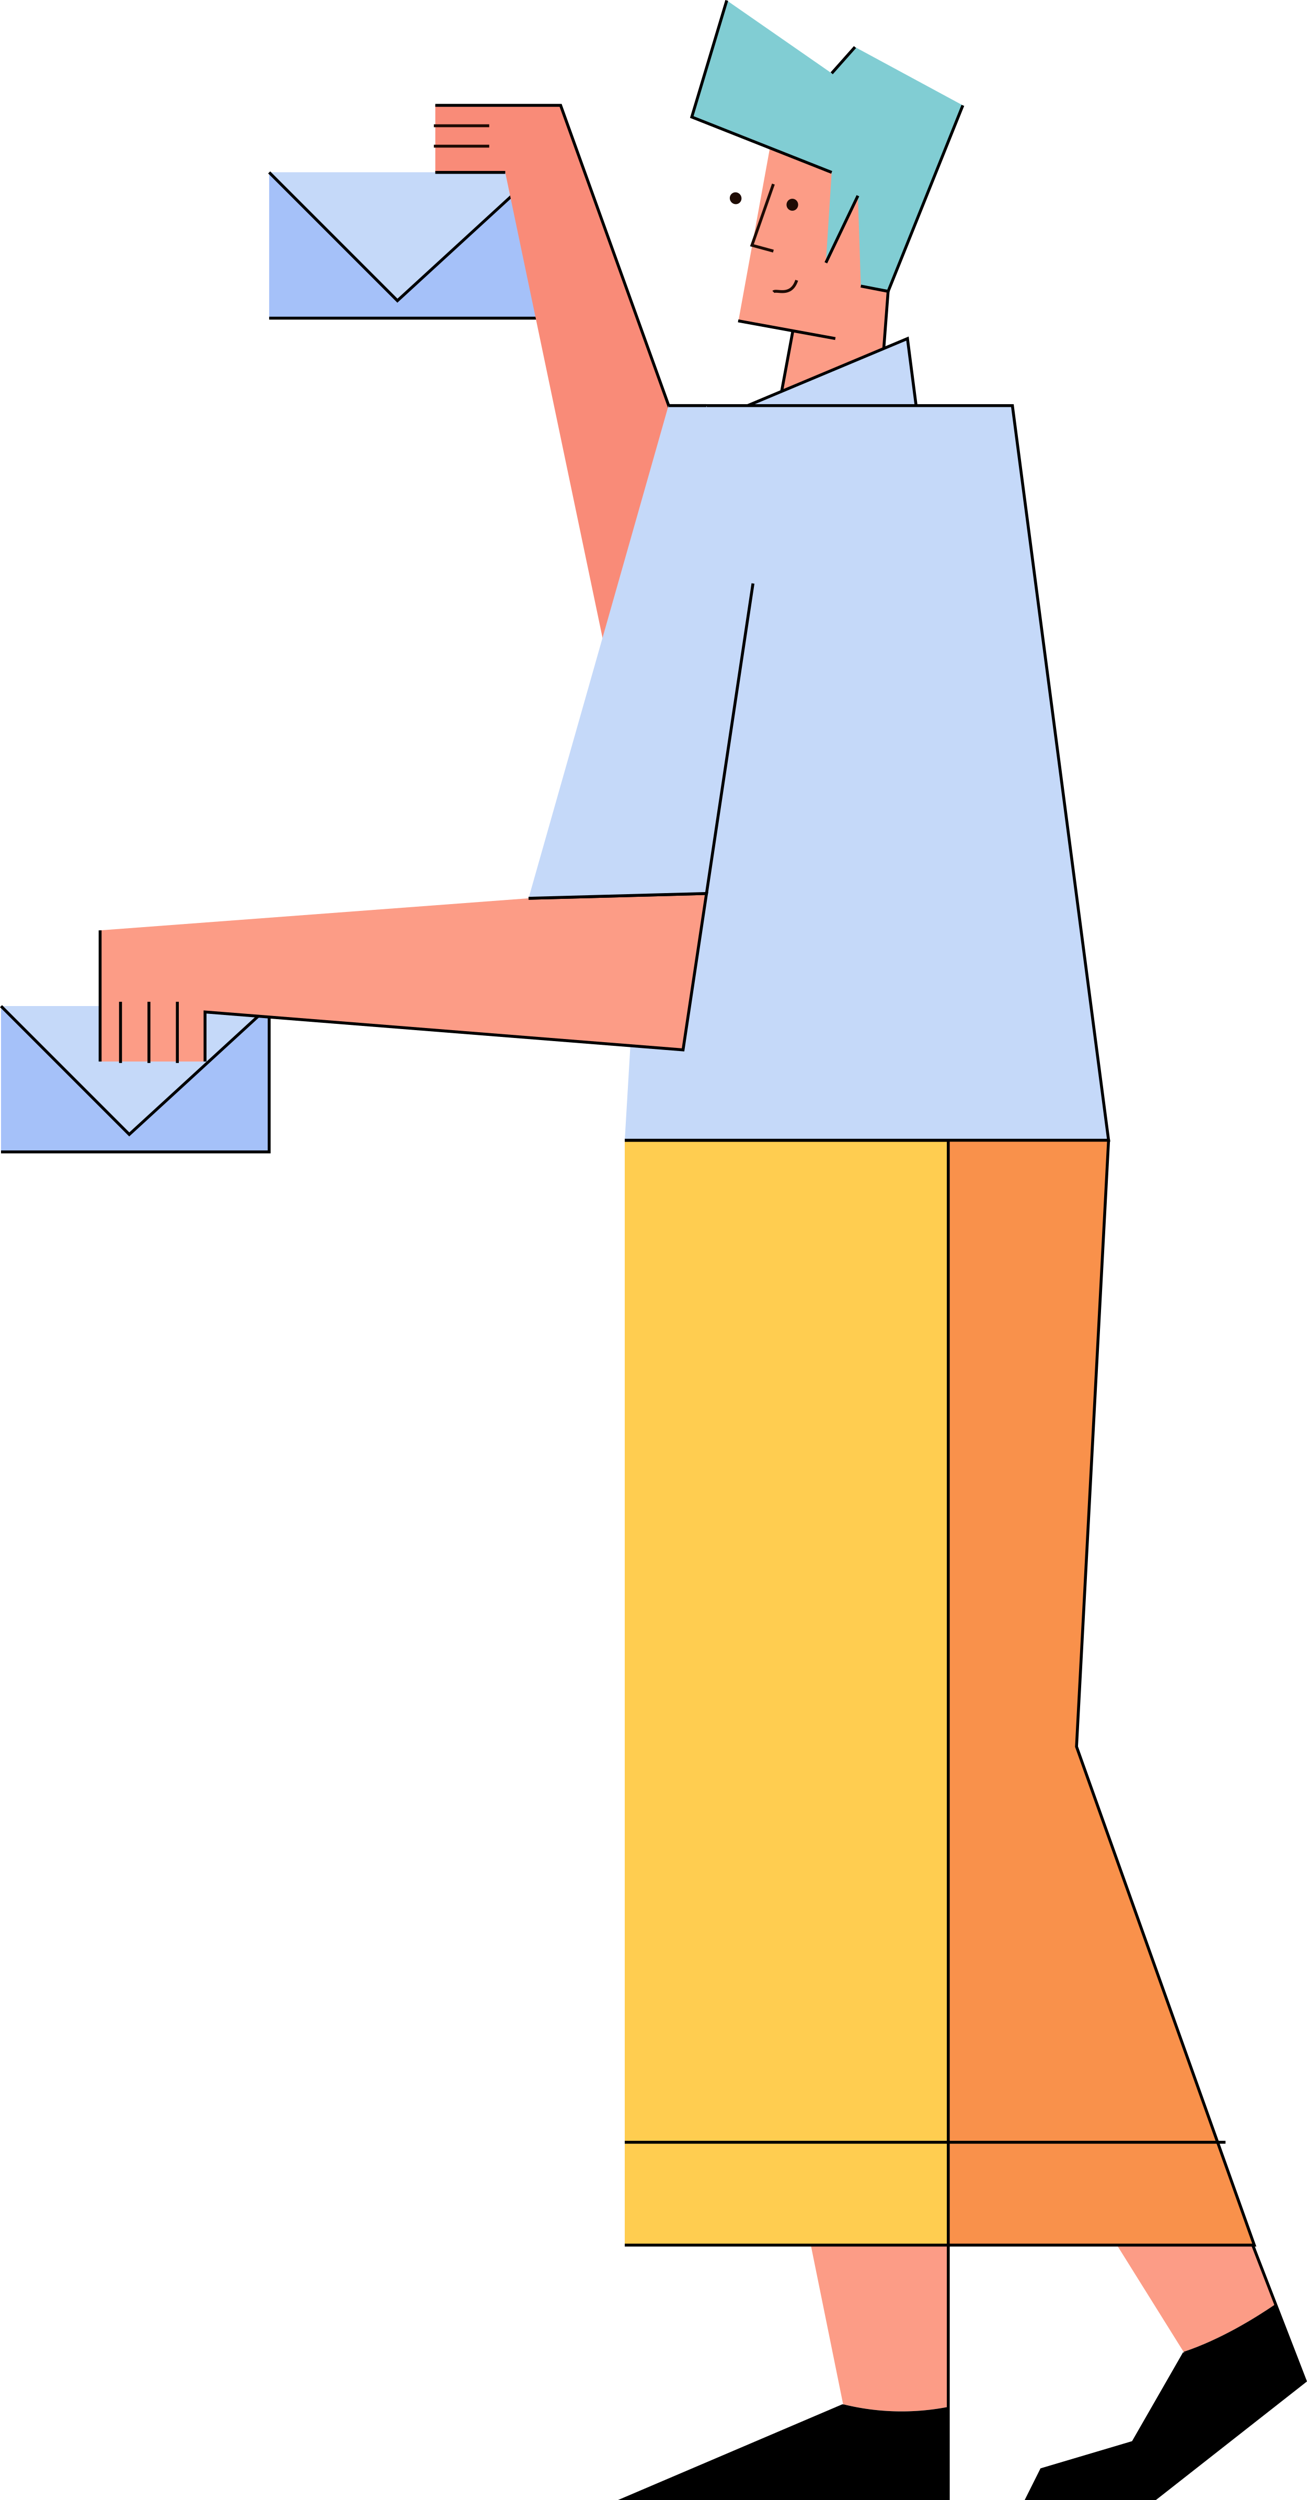
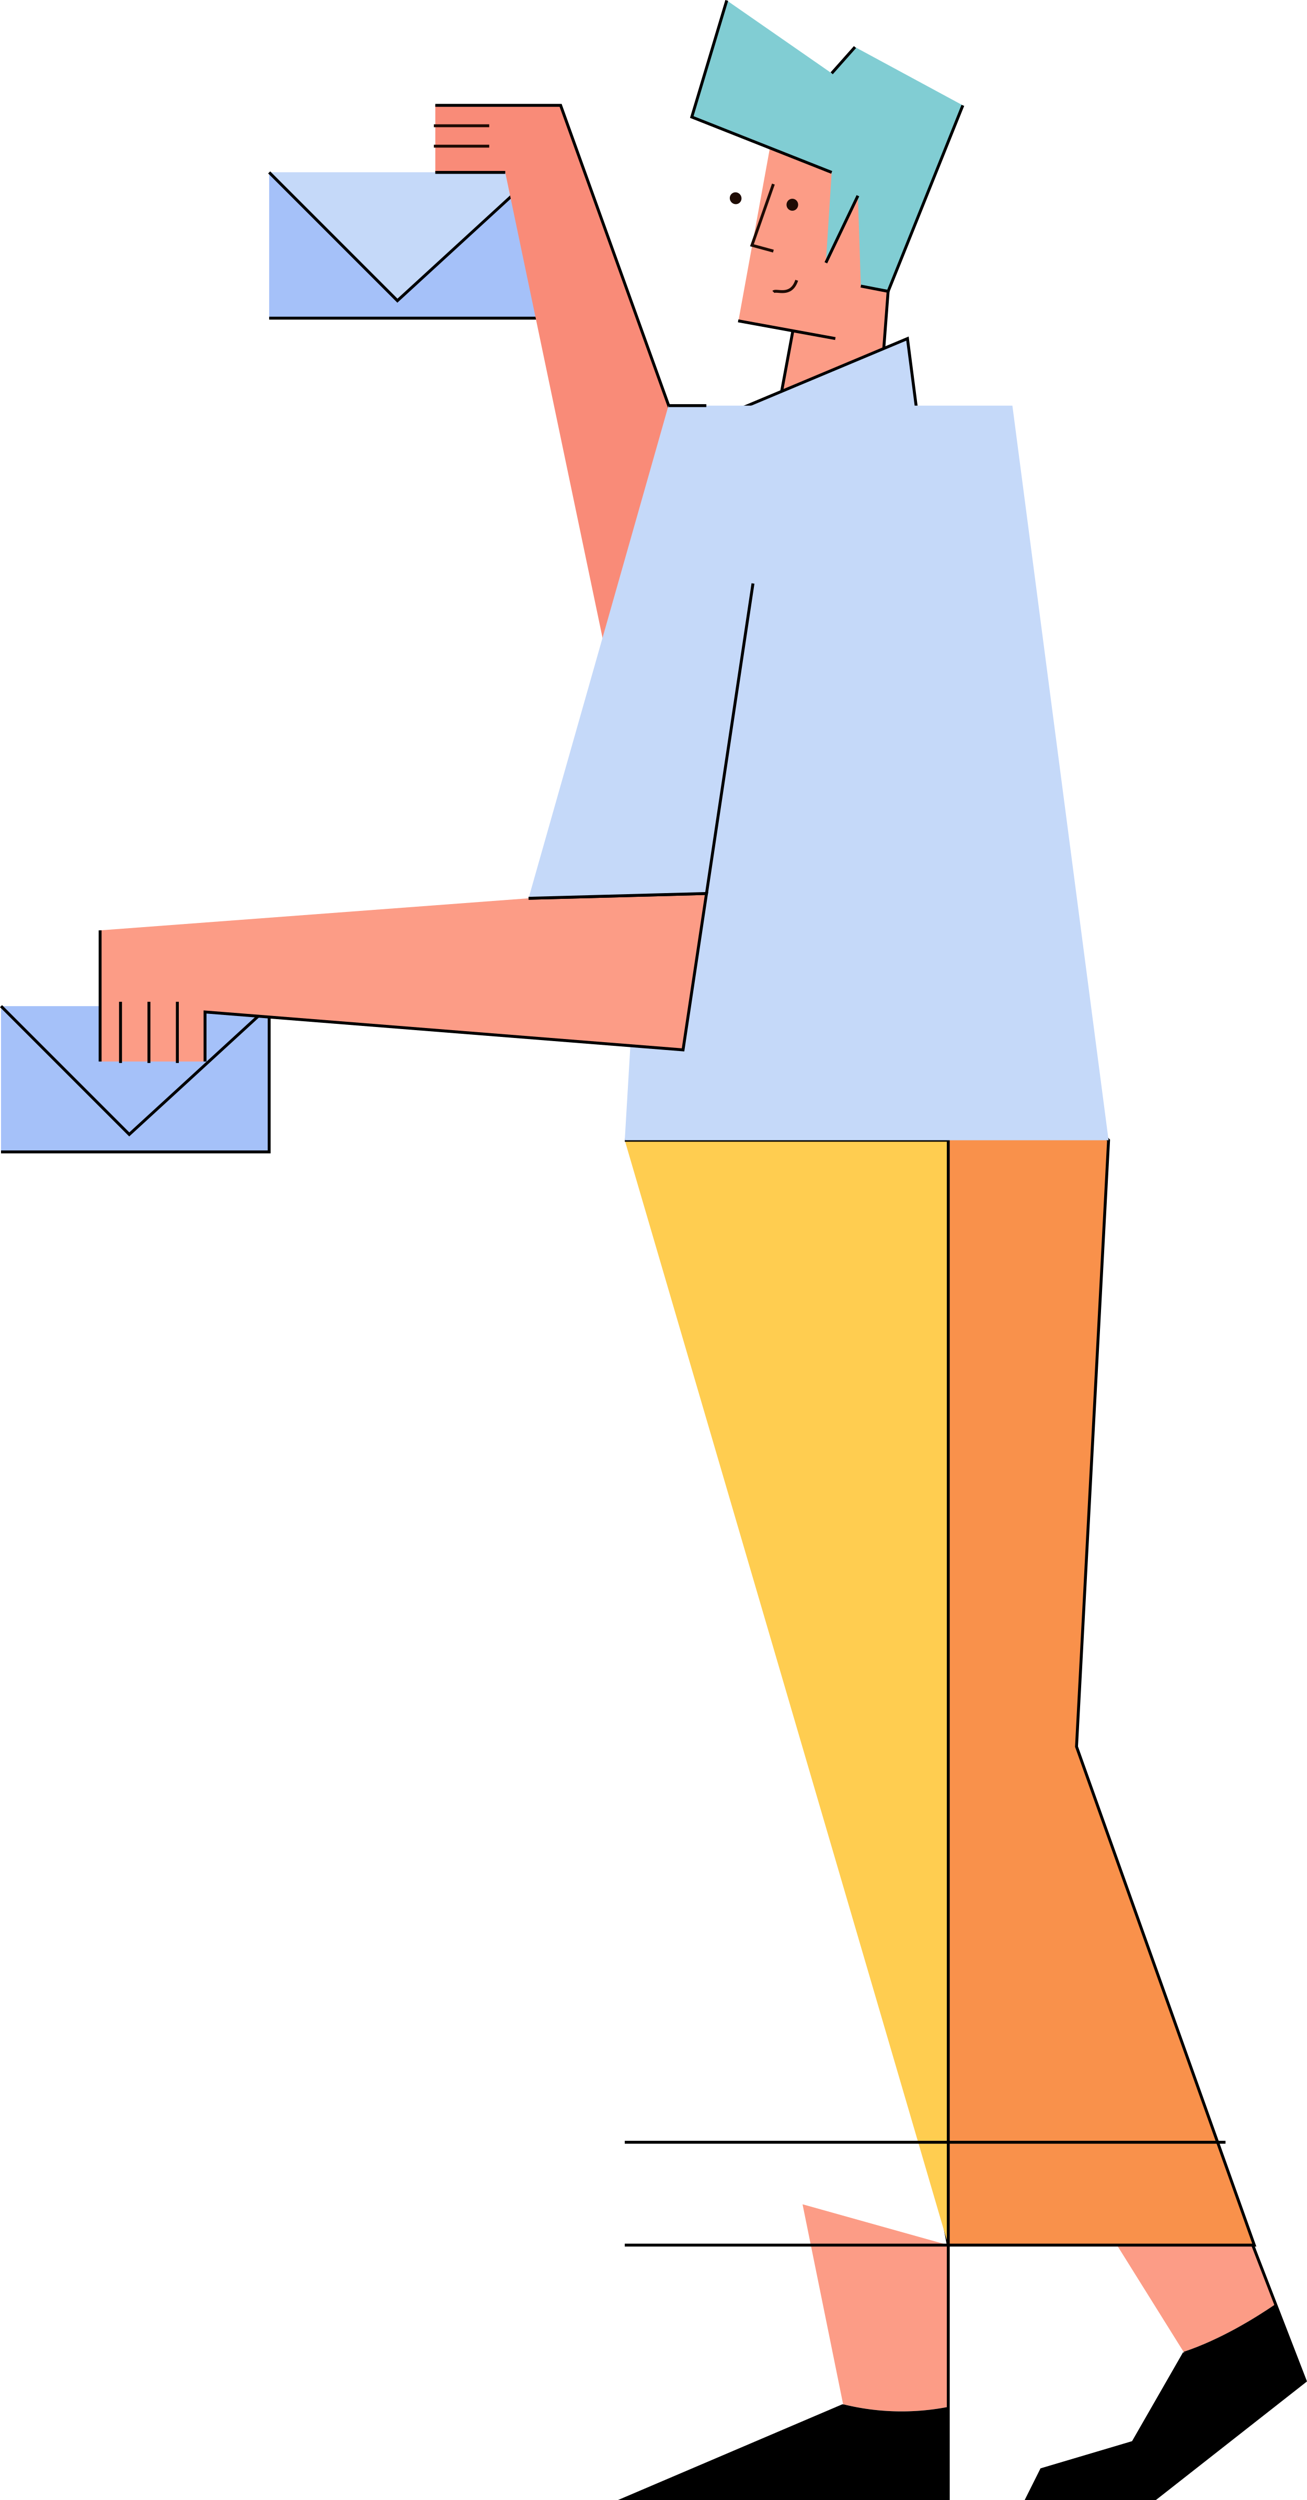
<svg xmlns="http://www.w3.org/2000/svg" viewBox="0 0 448.43 857.64">
  <path d="m325.35 825.63v-55.49l-50-14 13.92 68.59a83.16 83.16 0 0 0 36.08.9z" fill="#fc9c86" />
  <path d="m214.35 857.14h111v-31.51a83.16 83.16 0 0 1 -36.08-.9l.08.41z" />
  <path d="m325.35 770.14v87h-111l75-32" fill="none" stroke="#000" stroke-miterlimit="10" />
  <path d="m416.47 735.59-51.69 5 41.32 66.19c12.73-4.22 24.9-11.81 31.54-16.36z" fill="#fc9c86" />
  <path d="m388.74 837.82-31.39 9.32-5 10h44l51.48-40.4-10.19-26.35c-6.64 4.55-18.81 12.14-31.54 16.36l.25.39z" />
  <g stroke="#000" stroke-miterlimit="10">
    <path d="m416.46 735.59 31.37 81.15-51.48 40.4h-44l5-10 31.39-9.32 17.61-30.68" fill="none" />
    <path d="m325.35 770.14h105l-61-171 11-208-48-48-57 156z" fill="#f9914b" />
    <path d="m308.35 52.14-7 92h-35l15-81z" fill="#fc9c86" />
  </g>
-   <path d="m214.35 391.14h111v379h-111z" fill="#ffcd50" />
+   <path d="m214.35 391.14h111v379z" fill="#ffcd50" />
  <path d="m214.35 391.14h111v379h-111" fill="none" stroke="#000" stroke-miterlimit="10" />
  <path d="m258.89 47.89h44.09v66.67h-44.09z" fill="#fc9c86" transform="matrix(.984 .179 -.179 .984 19.13 -49.09)" />
  <g stroke="#000" stroke-miterlimit="10">
    <path d="m265.22 44.47 43.38 7.91" fill="none" />
    <path d="m286.6 116.14-33.34-6.08" fill="none" />
    <path d="m249.35 142.14 62-26 4 31z" fill="#c5d9f9" />
  </g>
  <path d="m380.35 391.14h-166l15-252h118z" fill="#c5d9f9" />
-   <path d="m229.35 139.14h118l33 252h-166" fill="none" stroke="#000" stroke-miterlimit="10" />
  <path d="m285.35 59.14-48-19 12-40 36 25 8-9 37 20-25.63 63.81-9.37-1.81-1-31-11 23z" fill="#81cdd3" />
  <path d="m92.35 59.14h92v50h-92z" fill="#a5c1f9" />
  <path d="m184.35 59.14v50h-92" fill="none" stroke="#000" stroke-miterlimit="10" />
  <path d="m184.35 59.14-48 44-44-44z" fill="#c5d9f9" />
  <path d="m184.35 59.14-48 44-44-44" fill="none" stroke="#000" stroke-miterlimit="10" />
  <path d="m.35 345.14h92v50h-92z" fill="#a5c1f9" />
  <path d="m92.35 345.14v50h-92" fill="none" stroke="#000" stroke-miterlimit="10" />
-   <path d="m92.35 345.14-48 44-44-44z" fill="#c5d9f9" />
  <g fill="none" stroke="#000" stroke-miterlimit="10">
    <path d="m92.35 345.14-48 44-44-44" />
    <path d="m285.35 59.14-48-19 12-40" />
    <path d="m294.35 67.14-11 23" />
    <path d="m330.35 36.14-25.63 63.81-9.37-1.81" />
    <path d="m285.35 25.14 8-9" />
  </g>
  <path d="m237.35 161.14-45-125h-43v23h24l37 177" fill="#f98b78" />
  <path d="m149.35 59.14h24" fill="none" stroke="#000" stroke-miterlimit="10" />
  <path d="m237.35 161.14-45-125h-43" fill="none" stroke="#000" stroke-miterlimit="10" />
  <path d="m34.35 319.14v45h36v-17l164 13 8.05-53.65-61.05 1.65z" fill="#fc9c86" />
  <g fill="none" stroke="#000" stroke-miterlimit="10">
    <path d="m70.35 364.14v-17l164 13 8.05-53.65-61.05 1.65" />
    <path d="m34.35 319.14v45" />
    <path d="m41.35 343.64v21" />
    <path d="m51.1 343.64v21" />
    <path d="m60.85 343.64v21" />
  </g>
  <path d="m242.35 139.14h-13l-48 169 61.05-1.65 15.95-106.35" fill="#c5d9f9" />
  <g stroke-miterlimit="10">
    <g fill="none" stroke="#000">
      <path d="m181.35 308.14 61.05-1.65 15.95-106.35" />
      <path d="m242.35 139.14h-13" />
      <path d="m214.35 734.86h206.12" />
    </g>
    <g stroke="#1e0b04">
      <ellipse cx="271.85" cy="70.23" fill="#1e0b04" rx="1.5" ry="1.56" />
      <ellipse cx="252.85" cy="68.23" fill="#1e0b04" rx="1.5" ry="1.56" transform="matrix(.82 -.57 .57 .82 6.17 156.18)" />
      <g fill="none">
        <path d="m265.35 63.14-7.36 21 7.36 2" />
        <path d="m265.35 100.14c1-1 6 2 8-4" />
        <path d="m148.85 50.14h19" />
        <path d="m148.85 43.14h19" />
      </g>
    </g>
  </g>
</svg>